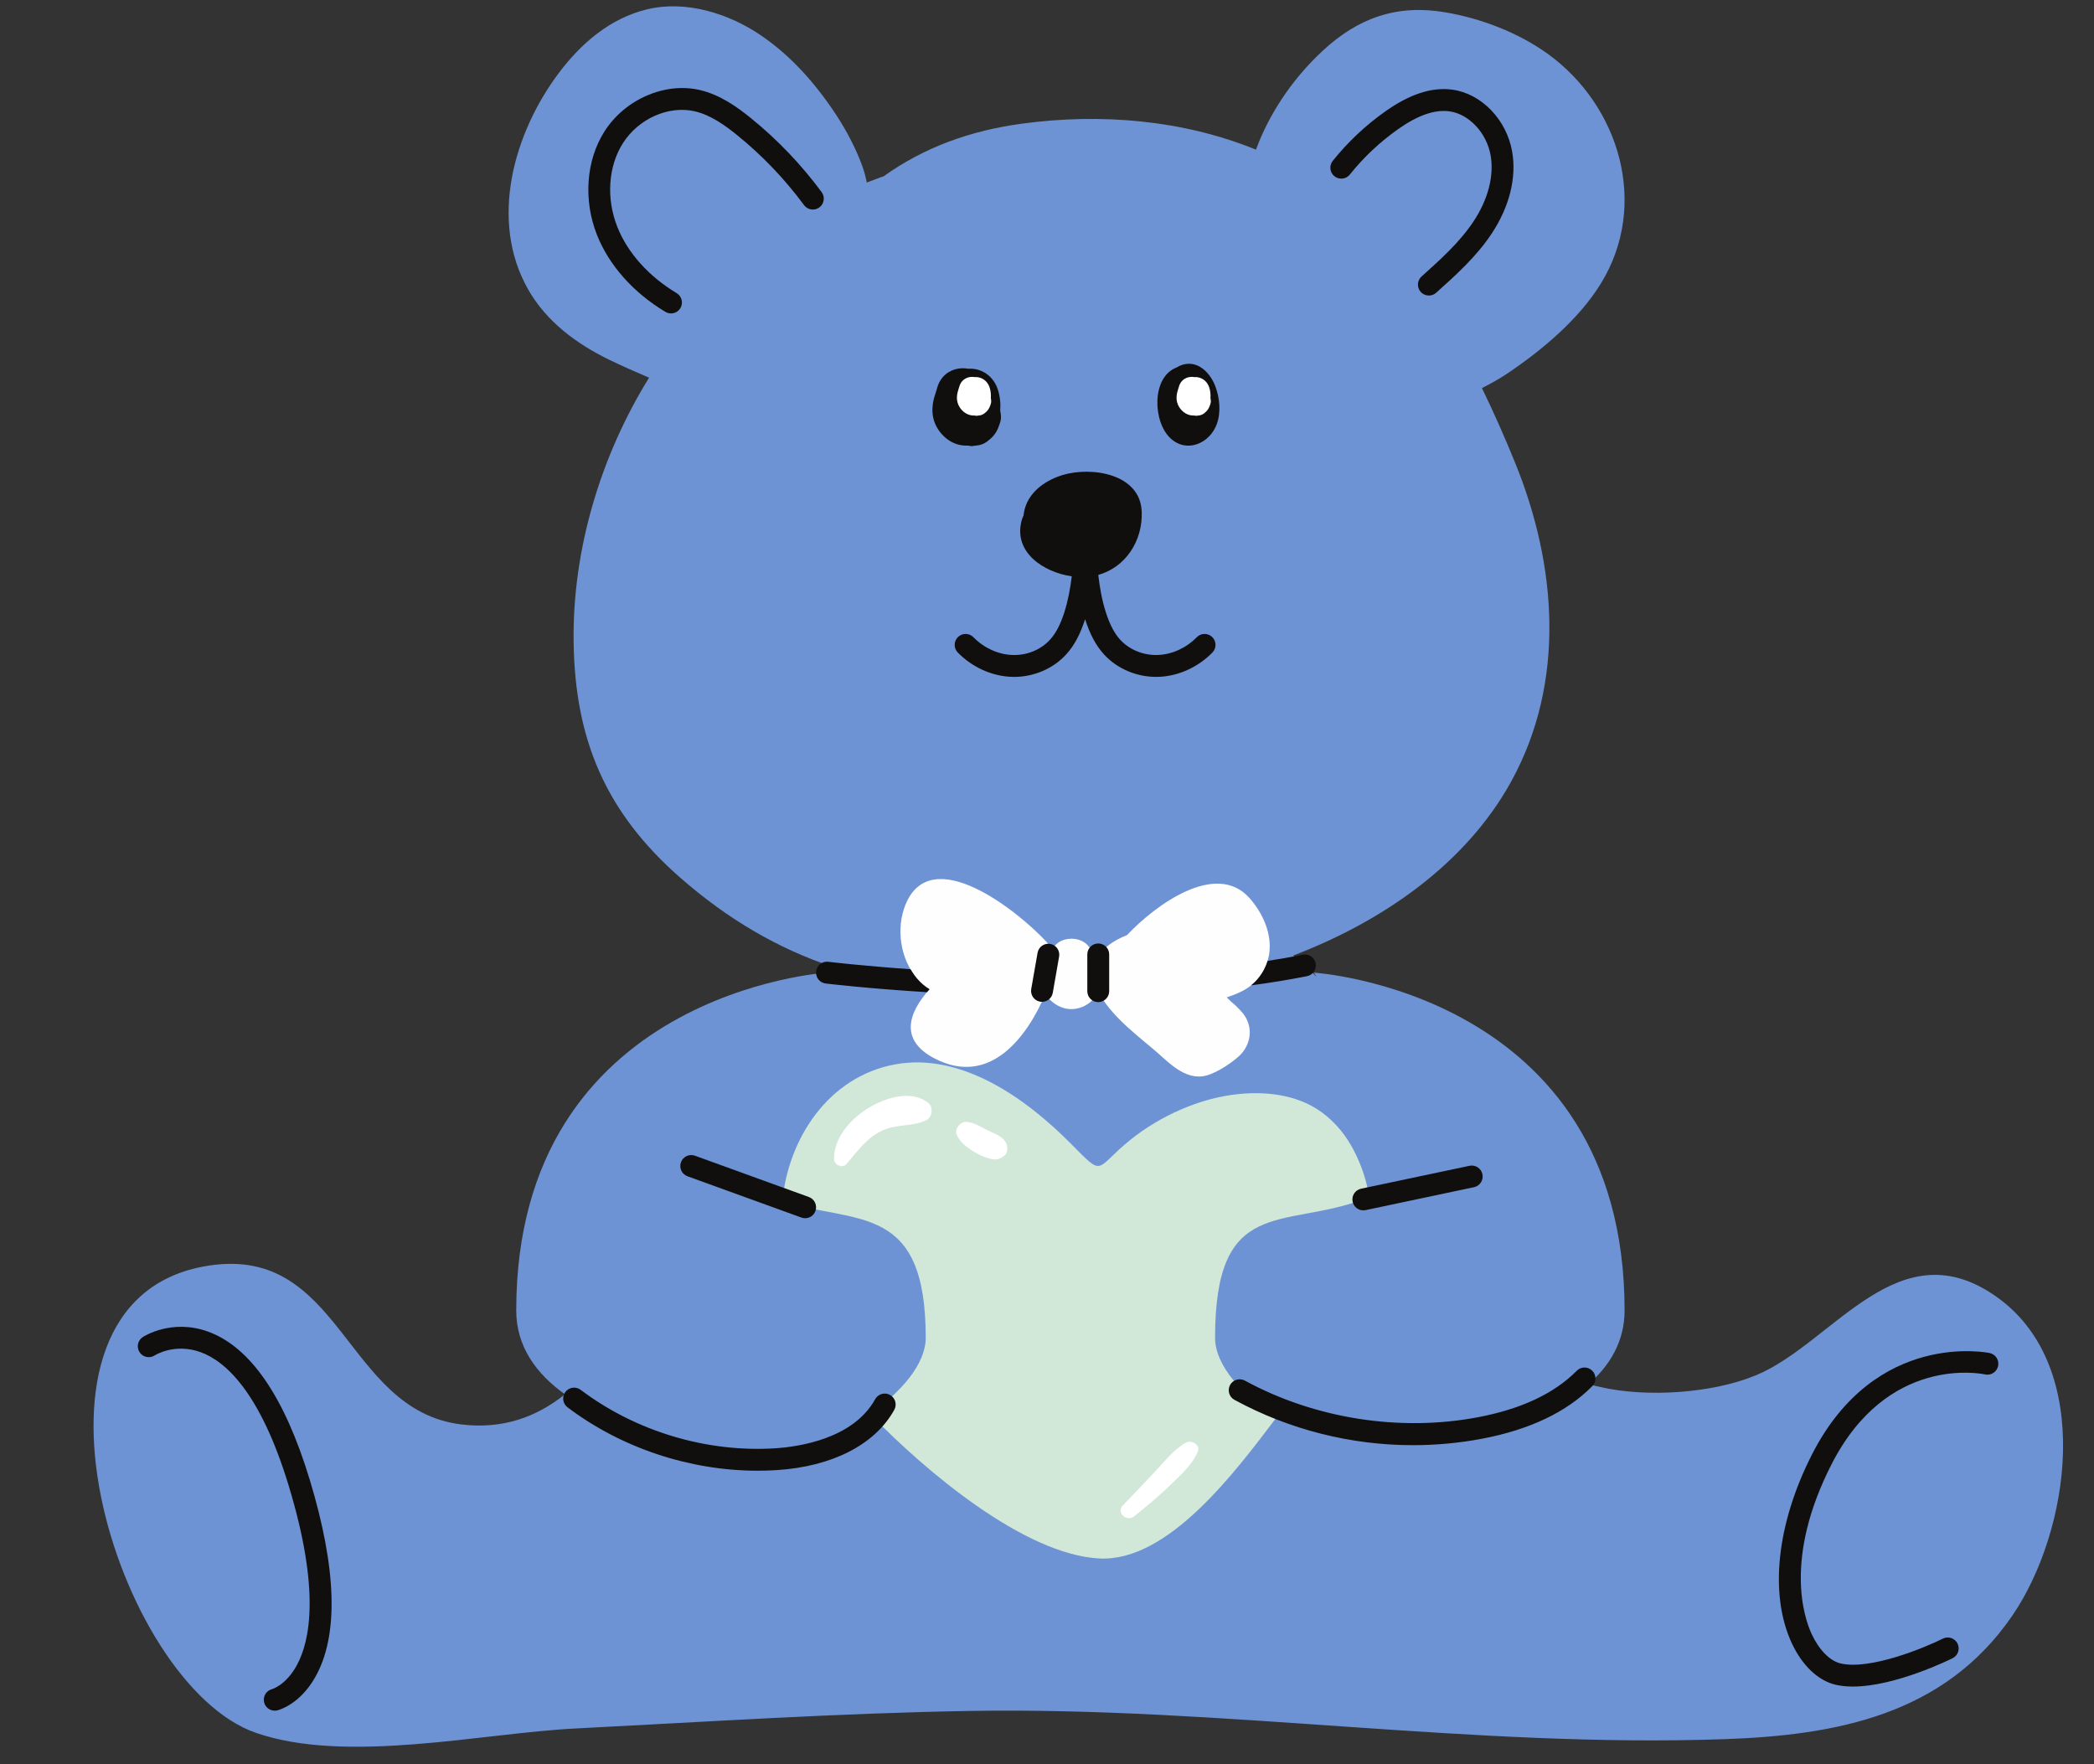
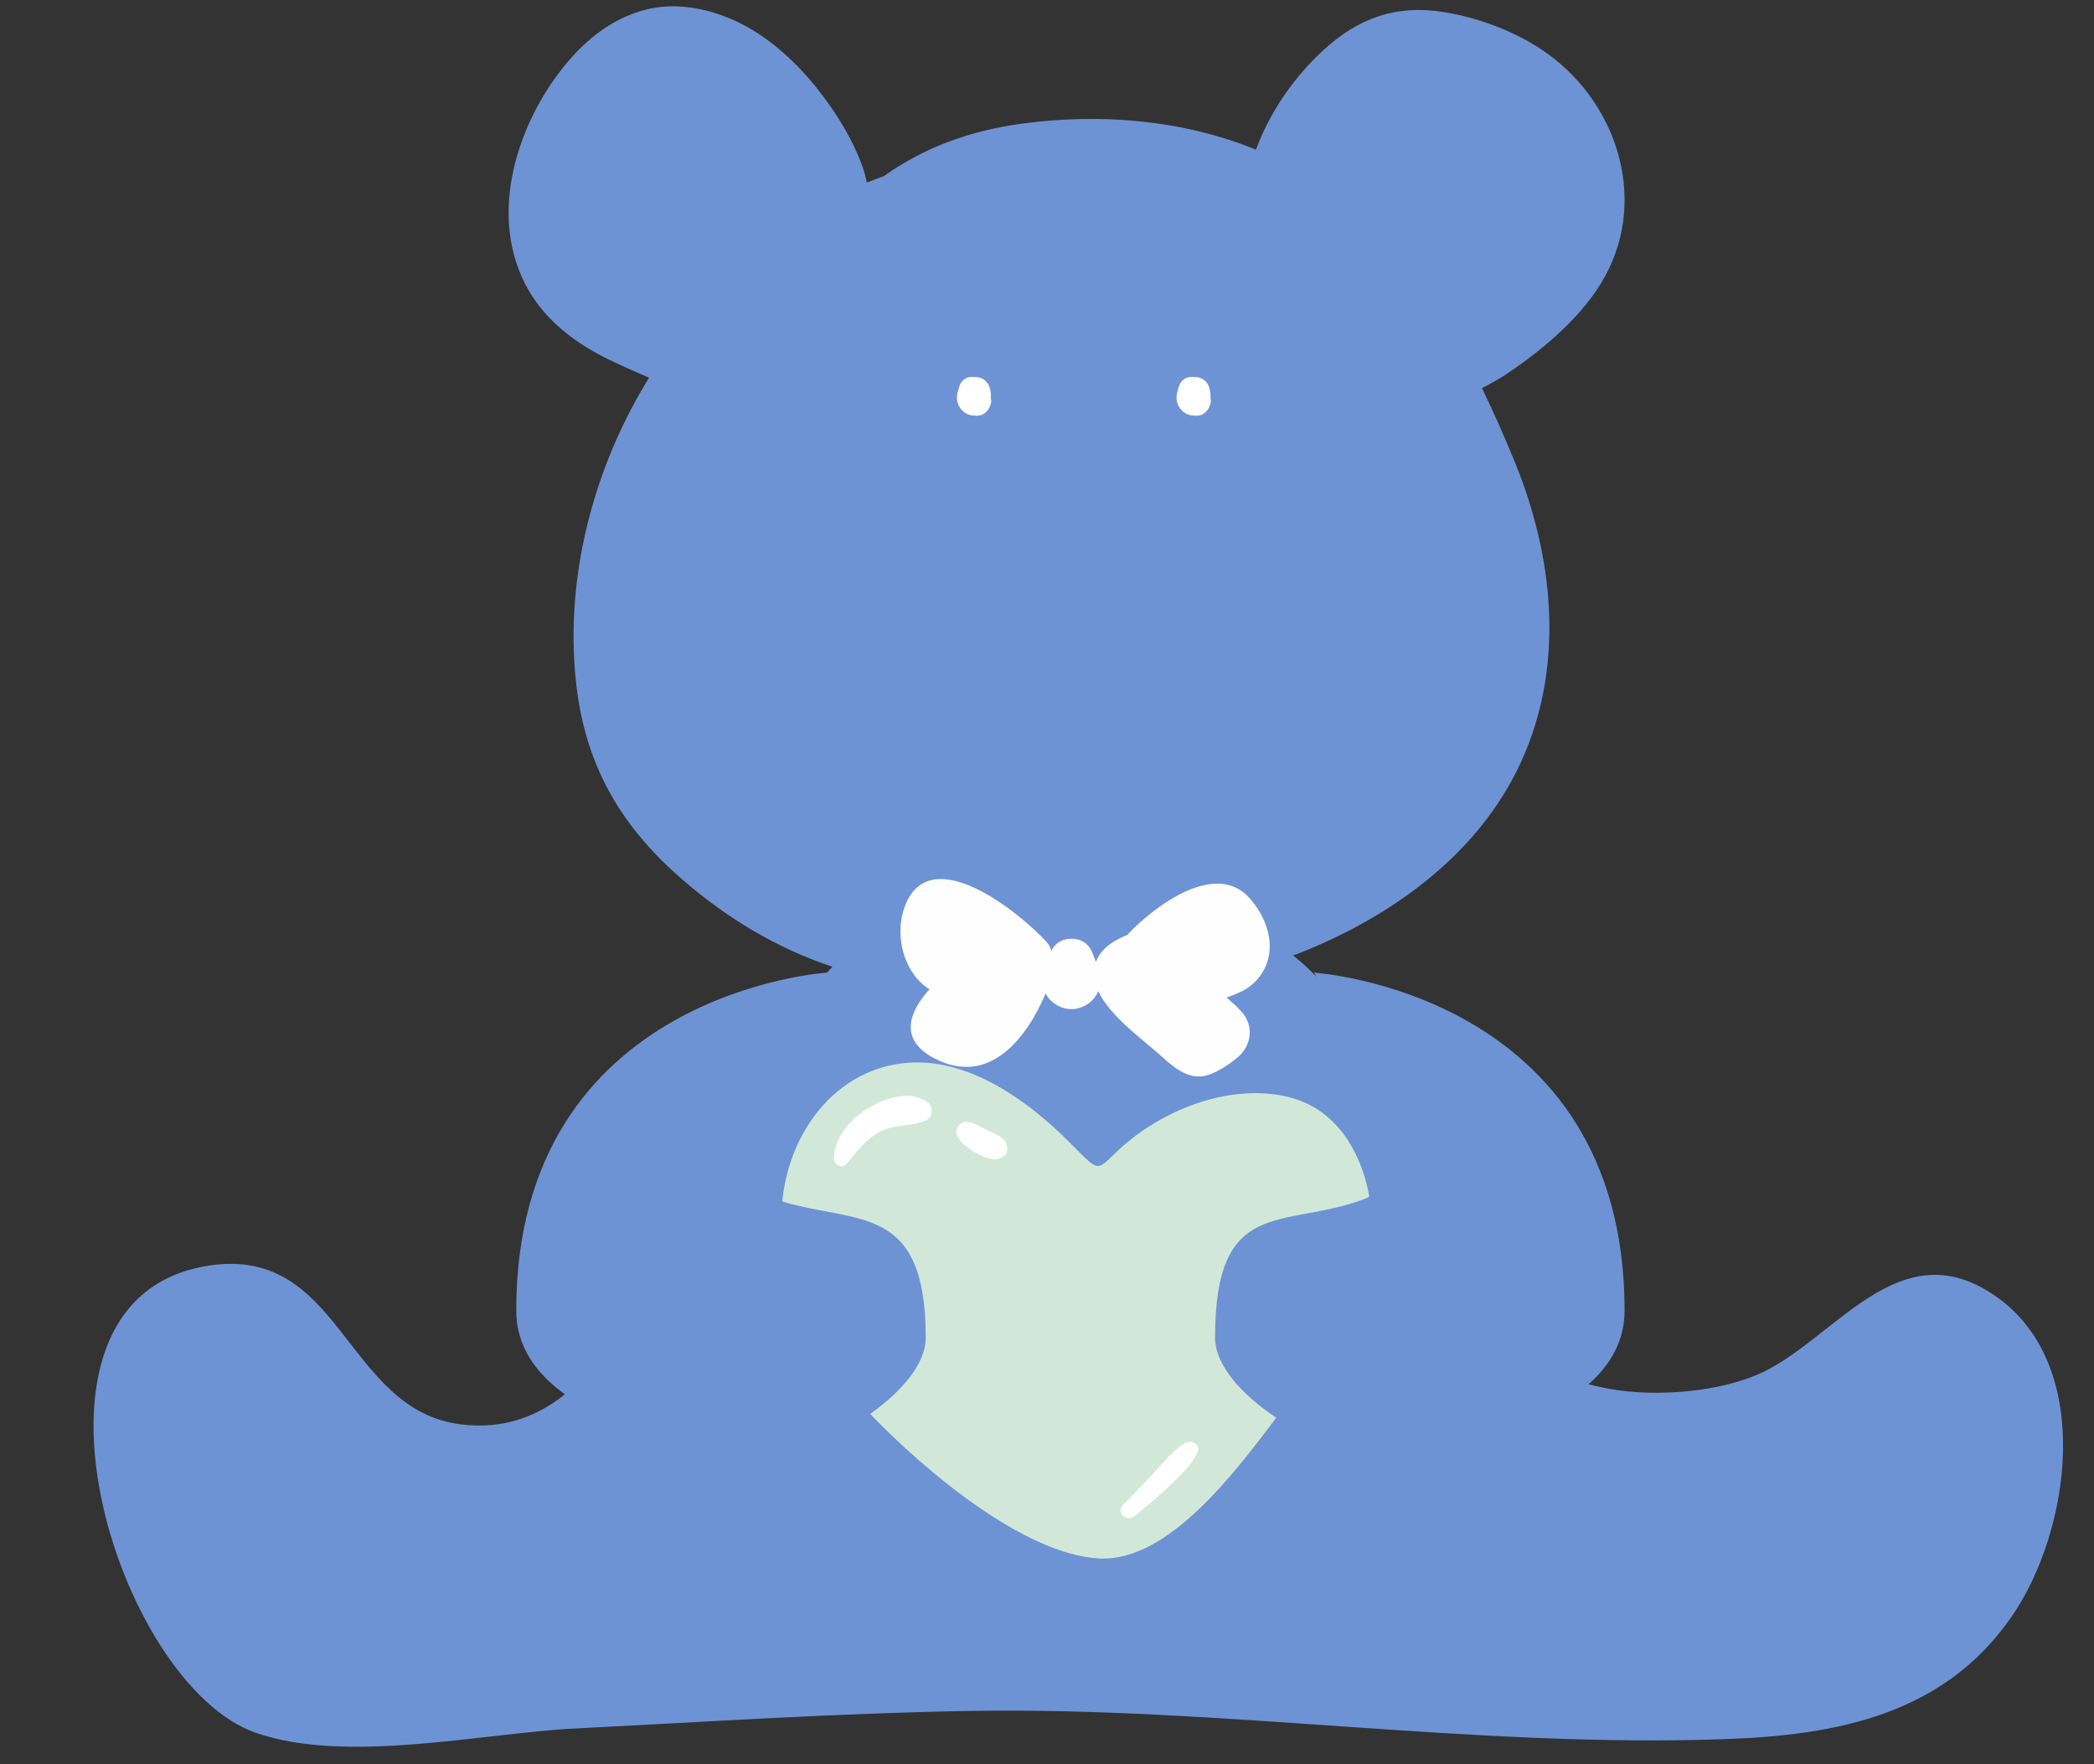
<svg xmlns="http://www.w3.org/2000/svg" fill="#000000" height="446.9" preserveAspectRatio="xMidYMid meet" version="1" viewBox="-23.7 -1.6 530.5 446.9" width="530.5" zoomAndPan="magnify">
  <rect x="-23.7" y="-1.6" width="530.5" height="446.9" fill="#333333" stroke="none" />
  <g>
    <g id="change1_1">
      <path d="M 486.016 407.836 C 468.805 432.855 441.559 438 413.312 438.996 C 349.656 441.238 285.977 430.797 222.219 431.848 C 188.781 432.398 155.418 434.605 122.027 436.297 C 98.383 437.496 64.215 445.352 41.191 437.418 C 5.688 425.188 -23.695 329.012 27.715 319.285 C 62.957 312.617 63.195 355.648 93.199 359.27 C 103.766 360.543 112.293 357.34 119.426 351.633 C 112.113 346.41 107.086 339.492 107.086 330.398 C 107.086 249.715 185.801 244.809 185.809 244.809 C 186.262 244.305 186.719 243.809 187.18 243.316 C 173.34 238.719 160.562 231.18 148.758 220.859 C 129.727 204.223 121.965 185.789 121.621 161.047 C 121.305 137.688 128.441 113.949 140.738 94.086 C 137.344 92.617 133.949 91.156 130.625 89.531 C 122.352 85.5 114.746 79.883 110.113 71.746 C 100.141 54.25 106.477 32.051 117.863 16.906 C 123.531 9.367 130.895 2.992 140.301 0.75 C 150.098 -1.586 160.891 1.801 169.035 7.332 C 176.738 12.562 182.938 19.625 188.047 27.363 C 190.688 31.363 193.023 35.789 194.691 40.289 C 195.223 41.719 195.598 43.168 195.891 44.633 C 197.133 44.16 198.383 43.691 199.645 43.234 C 199.816 43.172 199.98 43.125 200.148 43.074 C 210.535 35.641 222.316 31.457 235.281 29.715 C 255.211 27.035 275.977 28.77 294.484 36.312 C 294.734 35.652 294.988 34.984 295.266 34.312 C 298.824 25.66 304.469 17.707 311.328 11.324 C 320.363 2.914 330.172 -0.551 342.395 1.508 C 351.441 3.035 360.953 6.656 368.41 12.039 C 386.605 25.176 394.129 50.289 381.879 70.211 C 376.254 79.363 366.875 87.18 358.059 93.094 C 356.047 94.441 353.914 95.617 351.738 96.719 C 354.789 102.969 357.539 109.27 360.051 115.402 C 370.699 141.43 373.094 171.078 359.133 196.414 C 347.473 217.57 326.098 232.035 303.906 240.477 C 305.926 242.039 307.898 243.82 309.852 245.898 C 309.406 245.195 309.152 244.809 309.152 244.809 C 309.152 244.809 387.875 249.711 387.875 330.398 C 387.875 338.098 384.27 344.23 378.734 349.102 C 379.691 349.328 380.695 349.562 381.766 349.805 C 393.562 352.48 410.07 351.402 421.156 346.816 C 440.855 338.668 457.43 308.789 482.688 327.355 C 506.844 345.109 500.777 386.375 486.016 407.836" fill="#6e93d4" />
    </g>
    <g id="change2_1">
      <path d="M 299.629 357.574 C 289.43 371.039 272.379 394.074 254.891 393.227 C 235.621 392.293 210.34 370.59 197.48 357.375 C 197.234 357.121 196.996 356.855 196.754 356.598 C 204.566 351.082 210.828 344.004 210.828 337.305 C 210.828 303.23 193.633 308.531 174.484 302.785 C 176.039 286.68 186.277 271.105 203.121 268.043 C 219.93 264.984 236.254 276.723 247.43 287.977 C 256.312 296.918 253.395 294.641 262.648 287.188 C 270.262 281.059 280.332 276.543 290.113 275.566 C 297.891 274.793 306.164 275.953 312.324 281.098 C 315.98 284.148 318.156 287.477 319.848 290.996 C 321.469 294.359 322.578 297.926 323.191 301.566 C 322.723 301.824 322.23 302.059 321.691 302.262 C 301.297 309.797 284.129 301.328 284.129 337.305 C 284.129 344.406 291.168 351.934 299.629 357.574" fill="#d1e8d9" />
    </g>
    <g id="change3_1">
      <path d="M 296.559 243.984 C 294.258 248.332 290.828 249.824 287.07 251.078 C 287.789 251.797 288.535 252.492 289.324 253.141 C 290.438 254.262 291.508 255.266 292.188 256.719 C 293.777 260.117 292.66 263.84 289.918 266.211 C 287.75 268.082 283.648 270.832 280.742 271.094 C 276.273 271.504 272.688 267.891 269.629 265.184 C 265.539 261.562 257.488 255.781 254.531 249.508 C 254.145 250.418 253.59 251.246 252.938 251.898 C 251.605 253.23 249.625 254.051 247.738 254.051 C 245.746 254.051 243.977 253.219 242.535 251.898 C 242.008 251.41 241.562 250.777 241.203 250.086 C 236.602 260.977 227.152 273.867 213.059 266.543 C 204.121 261.898 206.383 255.016 211.785 249.016 C 210.676 248.344 209.613 247.477 208.629 246.316 C 204.262 241.184 203.32 233.473 205.68 227.633 C 212.156 211.578 234.172 229.195 241.383 236.969 C 242.133 237.777 242.5 238.578 242.629 239.344 C 243.477 237.566 245.168 236.215 247.738 236.215 C 250.711 236.215 252.52 238.004 253.191 240.191 C 253.48 240.816 253.715 241.453 253.934 242.094 C 255.117 238.902 258.16 236.742 261.82 235.301 C 269.078 227.605 284.328 216.457 292.797 225.855 C 297.137 230.676 299.77 237.91 296.559 243.984" fill="#fefefe" />
    </g>
    <g id="change4_1">
-       <path d="M 242.367 237.531 C 240.855 237.27 239.422 238.277 239.16 239.785 L 237.555 248.961 C 237.293 250.469 238.301 251.902 239.809 252.168 C 239.969 252.195 240.129 252.207 240.289 252.207 C 241.609 252.207 242.777 251.258 243.016 249.914 L 244.617 240.738 C 244.883 239.23 243.875 237.797 242.367 237.531 Z M 254.531 237.418 C 253.004 237.418 251.762 238.66 251.762 240.191 L 251.762 249.508 C 251.762 251.039 253.004 252.277 254.531 252.277 C 256.062 252.277 257.305 251.039 257.305 249.508 L 257.305 240.191 C 257.305 238.66 256.062 237.418 254.531 237.418 Z M 309.613 242.441 C 309.312 240.941 307.859 239.969 306.352 240.266 C 303.434 240.848 300.453 241.367 297.438 241.836 C 297.215 242.562 296.93 243.281 296.559 243.984 C 295.629 245.742 294.508 247.031 293.262 248.027 C 298.086 247.387 302.832 246.621 307.438 245.699 C 308.938 245.402 309.91 243.941 309.613 242.441 Z M 208.629 246.316 C 207.996 245.574 207.445 244.773 206.957 243.938 C 194.434 243.062 186.383 242.086 186.148 242.059 C 184.629 241.867 183.246 242.949 183.059 244.469 C 182.871 245.988 183.949 247.371 185.469 247.559 C 185.73 247.59 195.855 248.816 211.137 249.762 C 211.348 249.512 211.562 249.262 211.785 249.016 C 210.676 248.344 209.613 247.477 208.629 246.316 Z M 375.754 345.672 C 370.09 351.418 361.664 355.375 350.719 357.445 C 330.906 361.191 309.395 357.805 291.688 348.168 C 290.344 347.438 288.66 347.934 287.93 349.277 C 287.195 350.621 287.691 352.305 289.035 353.035 C 302.953 360.609 318.562 364.523 334.277 364.523 C 340.113 364.523 345.965 363.984 351.746 362.891 C 363.824 360.609 373.227 356.125 379.699 349.562 C 380.773 348.473 380.762 346.719 379.672 345.645 C 378.578 344.566 376.824 344.582 375.754 345.672 Z M 201.777 351.793 C 200.438 351.051 198.754 351.543 198.012 352.879 C 192.41 363.016 178.426 364.949 172.672 365.312 C 155.281 366.414 137.324 361.008 123.414 350.504 C 122.191 349.582 120.457 349.824 119.535 351.043 C 118.613 352.266 118.855 354.004 120.074 354.926 C 133.754 365.258 151.074 370.992 168.242 370.992 C 169.836 370.992 171.43 370.941 173.016 370.844 C 187.105 369.961 197.984 364.387 202.863 355.559 C 203.605 354.219 203.117 352.535 201.777 351.793 Z M 279.492 159.836 C 276.836 162.547 273.266 164.188 269.695 164.332 C 266.023 164.484 262.422 163.027 260.074 160.441 C 258.602 158.82 257.461 156.641 256.48 153.586 C 255.488 150.488 254.902 147.262 254.543 144.047 C 261.387 142.141 265.855 135.496 265.543 127.965 C 265.145 118.398 252.855 116.551 245.555 118.73 C 241.613 119.91 237.703 122.449 236.203 126.434 C 235.891 127.273 235.695 128.125 235.609 128.977 C 235.41 129.398 235.238 129.832 235.117 130.289 C 232.992 138.348 240.691 143.371 247.82 144.406 C 247.453 147.504 246.875 150.605 245.922 153.586 C 244.941 156.641 243.801 158.82 242.324 160.445 C 239.98 163.027 236.395 164.5 232.707 164.332 C 229.137 164.188 225.566 162.547 222.91 159.836 C 221.844 158.738 220.086 158.723 218.992 159.789 C 217.898 160.859 217.879 162.613 218.949 163.711 C 222.582 167.422 227.516 169.668 232.484 169.871 C 232.727 169.879 232.973 169.887 233.215 169.887 C 238.258 169.883 243.152 167.777 246.43 164.168 C 248.453 161.938 249.969 159.113 251.199 155.273 C 251.199 155.273 251.199 155.27 251.203 155.266 C 251.203 155.27 251.203 155.273 251.203 155.273 C 252.434 159.109 253.949 161.938 255.973 164.168 C 259.406 167.953 264.621 170.074 269.922 169.871 C 274.887 169.668 279.82 167.422 283.453 163.711 C 284.523 162.613 284.504 160.859 283.41 159.789 C 282.316 158.723 280.562 158.738 279.492 159.836 Z M 314.371 43.051 C 315.566 44.008 317.312 43.816 318.27 42.621 C 321.781 38.234 325.891 34.371 330.48 31.133 C 335.504 27.59 339.754 26.113 343.477 26.602 C 348.445 27.262 352.941 32.059 353.938 37.762 C 354.848 42.977 353.297 48.938 349.57 54.547 C 346.074 59.801 341.18 64.191 336.441 68.441 C 335.305 69.465 335.207 71.215 336.23 72.352 C 336.777 72.965 337.531 73.273 338.293 73.273 C 338.953 73.273 339.613 73.039 340.141 72.566 C 345.137 68.09 350.301 63.457 354.184 57.613 C 358.699 50.816 360.551 43.43 359.395 36.809 C 357.98 28.691 351.59 22.09 344.207 21.109 C 339.031 20.422 333.5 22.219 327.285 26.602 C 322.27 30.141 317.781 34.363 313.941 39.156 C 312.988 40.352 313.18 42.094 314.371 43.051 Z M 144.871 77.41 C 145.32 77.68 145.809 77.805 146.297 77.805 C 147.234 77.805 148.152 77.324 148.676 76.461 C 149.461 75.148 149.035 73.445 147.723 72.66 C 140.648 68.414 135.316 62.469 132.707 55.914 C 129.84 48.703 130.371 40.566 134.102 34.684 C 138.051 28.453 145.715 25.055 152.34 26.605 C 156.398 27.551 160.055 30.203 163.094 32.672 C 169.449 37.828 175.137 43.781 180 50.367 C 180.91 51.598 182.645 51.859 183.875 50.949 C 185.105 50.039 185.367 48.305 184.461 47.074 C 179.316 40.113 173.305 33.82 166.586 28.367 C 163.055 25.504 158.754 22.41 153.602 21.207 C 144.762 19.141 134.59 23.562 129.422 31.719 C 124.758 39.074 124.047 49.133 127.559 57.965 C 130.613 65.641 136.762 72.547 144.871 77.41 Z M 274.32 91.527 C 274.32 91.527 274.316 91.531 274.312 91.531 C 267.996 93.973 268.332 105.297 272.867 109.469 C 277.039 113.309 282.809 110.656 284.559 105.855 C 285.652 102.859 285.316 99.242 284.211 96.301 C 282.672 92.203 278.754 88.812 274.32 91.527 Z M 221.434 111.289 C 221.762 111.34 222.105 111.387 222.465 111.43 C 223.105 111.344 223.746 111.258 224.383 111.172 C 225.324 110.949 226.141 110.52 226.84 109.879 C 228.109 108.898 228.938 107.684 229.426 106.129 C 229.465 105.984 229.516 105.848 229.578 105.711 C 229.98 104.715 229.969 103.578 229.699 102.484 C 229.84 100.668 229.648 98.805 229.102 97.109 C 228.195 94.297 225.973 92.254 223.004 91.855 C 222.535 91.789 222.066 91.789 221.594 91.816 C 220.215 91.566 218.746 91.715 217.551 92.219 C 215.145 93.234 213.922 95.219 213.492 97.641 C 213.52 97.441 213.547 97.238 213.574 97.039 C 213.41 97.879 213.074 98.652 212.875 99.48 C 212.473 101.137 212.363 102.941 212.812 104.602 C 213.637 107.629 216.168 110.34 219.258 111.078 C 219.988 111.254 220.715 111.312 221.434 111.289 Z M 181.223 301.648 L 152.363 291.188 C 150.926 290.668 149.336 291.406 148.816 292.848 C 148.293 294.285 149.035 295.875 150.477 296.398 L 179.332 306.859 C 179.645 306.973 179.965 307.027 180.277 307.027 C 181.41 307.027 182.473 306.324 182.883 305.199 C 183.402 303.758 182.66 302.172 181.223 301.648 Z M 348.582 293.742 L 321.117 299.547 C 319.621 299.867 318.664 301.336 318.98 302.836 C 319.254 304.137 320.406 305.031 321.688 305.031 C 321.879 305.031 322.07 305.012 322.262 304.973 L 349.727 299.164 C 351.227 298.848 352.184 297.375 351.863 295.879 C 351.551 294.383 350.078 293.426 348.582 293.742 Z M 480.398 341.184 C 480.109 341.121 451.512 335.176 435.355 366.867 C 426.406 384.422 424.488 402.293 430.23 414.672 C 432.852 420.324 436.895 424.168 441.328 425.211 C 442.695 425.531 444.176 425.672 445.719 425.672 C 456.473 425.672 470.32 418.82 470.984 418.488 C 472.352 417.805 472.906 416.141 472.223 414.77 C 471.539 413.402 469.875 412.848 468.508 413.531 C 463.82 415.871 450.023 421.566 442.598 419.812 C 439.875 419.172 437.129 416.379 435.258 412.34 C 433.371 408.277 428.168 393.168 440.293 369.387 C 454.441 341.633 478.168 346.379 479.199 346.598 C 480.688 346.93 482.168 345.98 482.5 344.492 C 482.832 343 481.891 341.516 480.398 341.184 Z M 54.758 373.234 C 61.648 395.934 62.125 412.77 56.168 423.277 C 52.305 430.102 47.148 431.559 46.574 431.703 C 46.348 431.758 46.121 431.785 45.898 431.785 C 44.656 431.785 43.527 430.945 43.215 429.688 C 42.844 428.199 43.742 426.695 45.23 426.324 C 45.332 426.293 48.781 425.262 51.496 420.277 C 54.941 413.961 57.383 400.949 49.457 374.844 C 42.191 350.906 33.309 343.211 27.137 340.965 C 20.527 338.566 15.547 341.742 15.496 341.777 C 14.215 342.613 12.5 342.254 11.66 340.973 C 10.824 339.691 11.184 337.977 12.465 337.137 C 12.762 336.941 19.844 332.418 29.027 335.758 C 39.734 339.648 48.391 352.258 54.758 373.234" fill="#110f0d" />
-     </g>
+       </g>
    <g id="change5_1">
      <path d="M 276.77 363.879 C 273.695 365.504 271.184 368.836 268.801 371.34 C 266.145 374.129 263.531 376.957 260.824 379.699 C 258.973 381.574 261.691 384.105 263.652 382.527 C 266.812 379.984 269.941 377.398 272.855 374.578 C 275.387 372.129 278.371 369.453 279.746 366.168 C 280.48 364.414 278.164 363.145 276.77 363.879 Z M 226.812 284.906 C 224.988 284.051 223.18 282.754 221.145 282.613 C 219.629 282.508 218.047 284.359 218.676 285.852 C 219.598 288.043 221.773 289.484 223.82 290.621 C 224.832 291.184 225.945 291.625 227.062 291.93 C 228.598 292.352 229.559 292.129 230.777 291.164 C 231.508 290.586 231.57 289.535 231.426 288.711 C 231.055 286.602 228.547 285.719 226.812 284.906 Z M 196.145 279.207 C 191.773 281.945 187.57 286.57 187.602 291.984 C 187.609 293.496 189.668 294.531 190.75 293.289 C 193.484 290.145 195.652 286.883 199.504 284.953 C 203.199 283.098 207.34 283.902 210.938 282.215 C 212.469 281.5 212.812 278.93 211.5 277.852 C 207.219 274.324 200.402 276.543 196.145 279.207 Z M 282.961 99.27 C 283.027 98.363 282.934 97.43 282.66 96.582 C 282.207 95.176 281.094 94.152 279.609 93.953 C 279.375 93.926 279.141 93.922 278.906 93.938 C 278.215 93.812 277.48 93.887 276.883 94.137 C 275.68 94.645 275.07 95.637 274.855 96.848 C 274.867 96.75 274.883 96.648 274.895 96.547 C 274.812 96.965 274.648 97.355 274.547 97.77 C 274.344 98.598 274.289 99.5 274.516 100.328 C 274.926 101.844 276.191 103.195 277.738 103.566 C 278.102 103.652 278.465 103.684 278.824 103.672 C 278.988 103.699 279.16 103.719 279.34 103.742 C 279.66 103.699 279.98 103.656 280.301 103.613 C 280.77 103.504 281.18 103.289 281.527 102.969 C 282.16 102.477 282.574 101.871 282.82 101.094 C 282.84 101.02 282.867 100.949 282.898 100.883 C 283.098 100.387 283.094 99.816 282.961 99.27 Z M 218.875 100.328 C 218.648 99.5 218.703 98.598 218.906 97.77 C 219.008 97.355 219.176 96.965 219.254 96.547 C 219.242 96.648 219.227 96.75 219.215 96.848 C 219.43 95.637 220.039 94.645 221.242 94.137 C 221.84 93.887 222.574 93.812 223.266 93.938 C 223.5 93.922 223.734 93.926 223.969 93.953 C 225.453 94.152 226.566 95.176 227.02 96.582 C 227.293 97.43 227.387 98.363 227.32 99.27 C 227.449 99.816 227.457 100.387 227.258 100.883 C 227.227 100.949 227.199 101.02 227.18 101.094 C 226.938 101.871 226.523 102.477 225.887 102.969 C 225.539 103.289 225.129 103.504 224.66 103.613 C 224.34 103.656 224.02 103.699 223.699 103.742 C 223.52 103.719 223.348 103.699 223.184 103.672 C 222.824 103.684 222.461 103.652 222.098 103.566 C 220.551 103.195 219.285 101.844 218.875 100.328" fill="#ffffff" />
    </g>
  </g>
</svg>